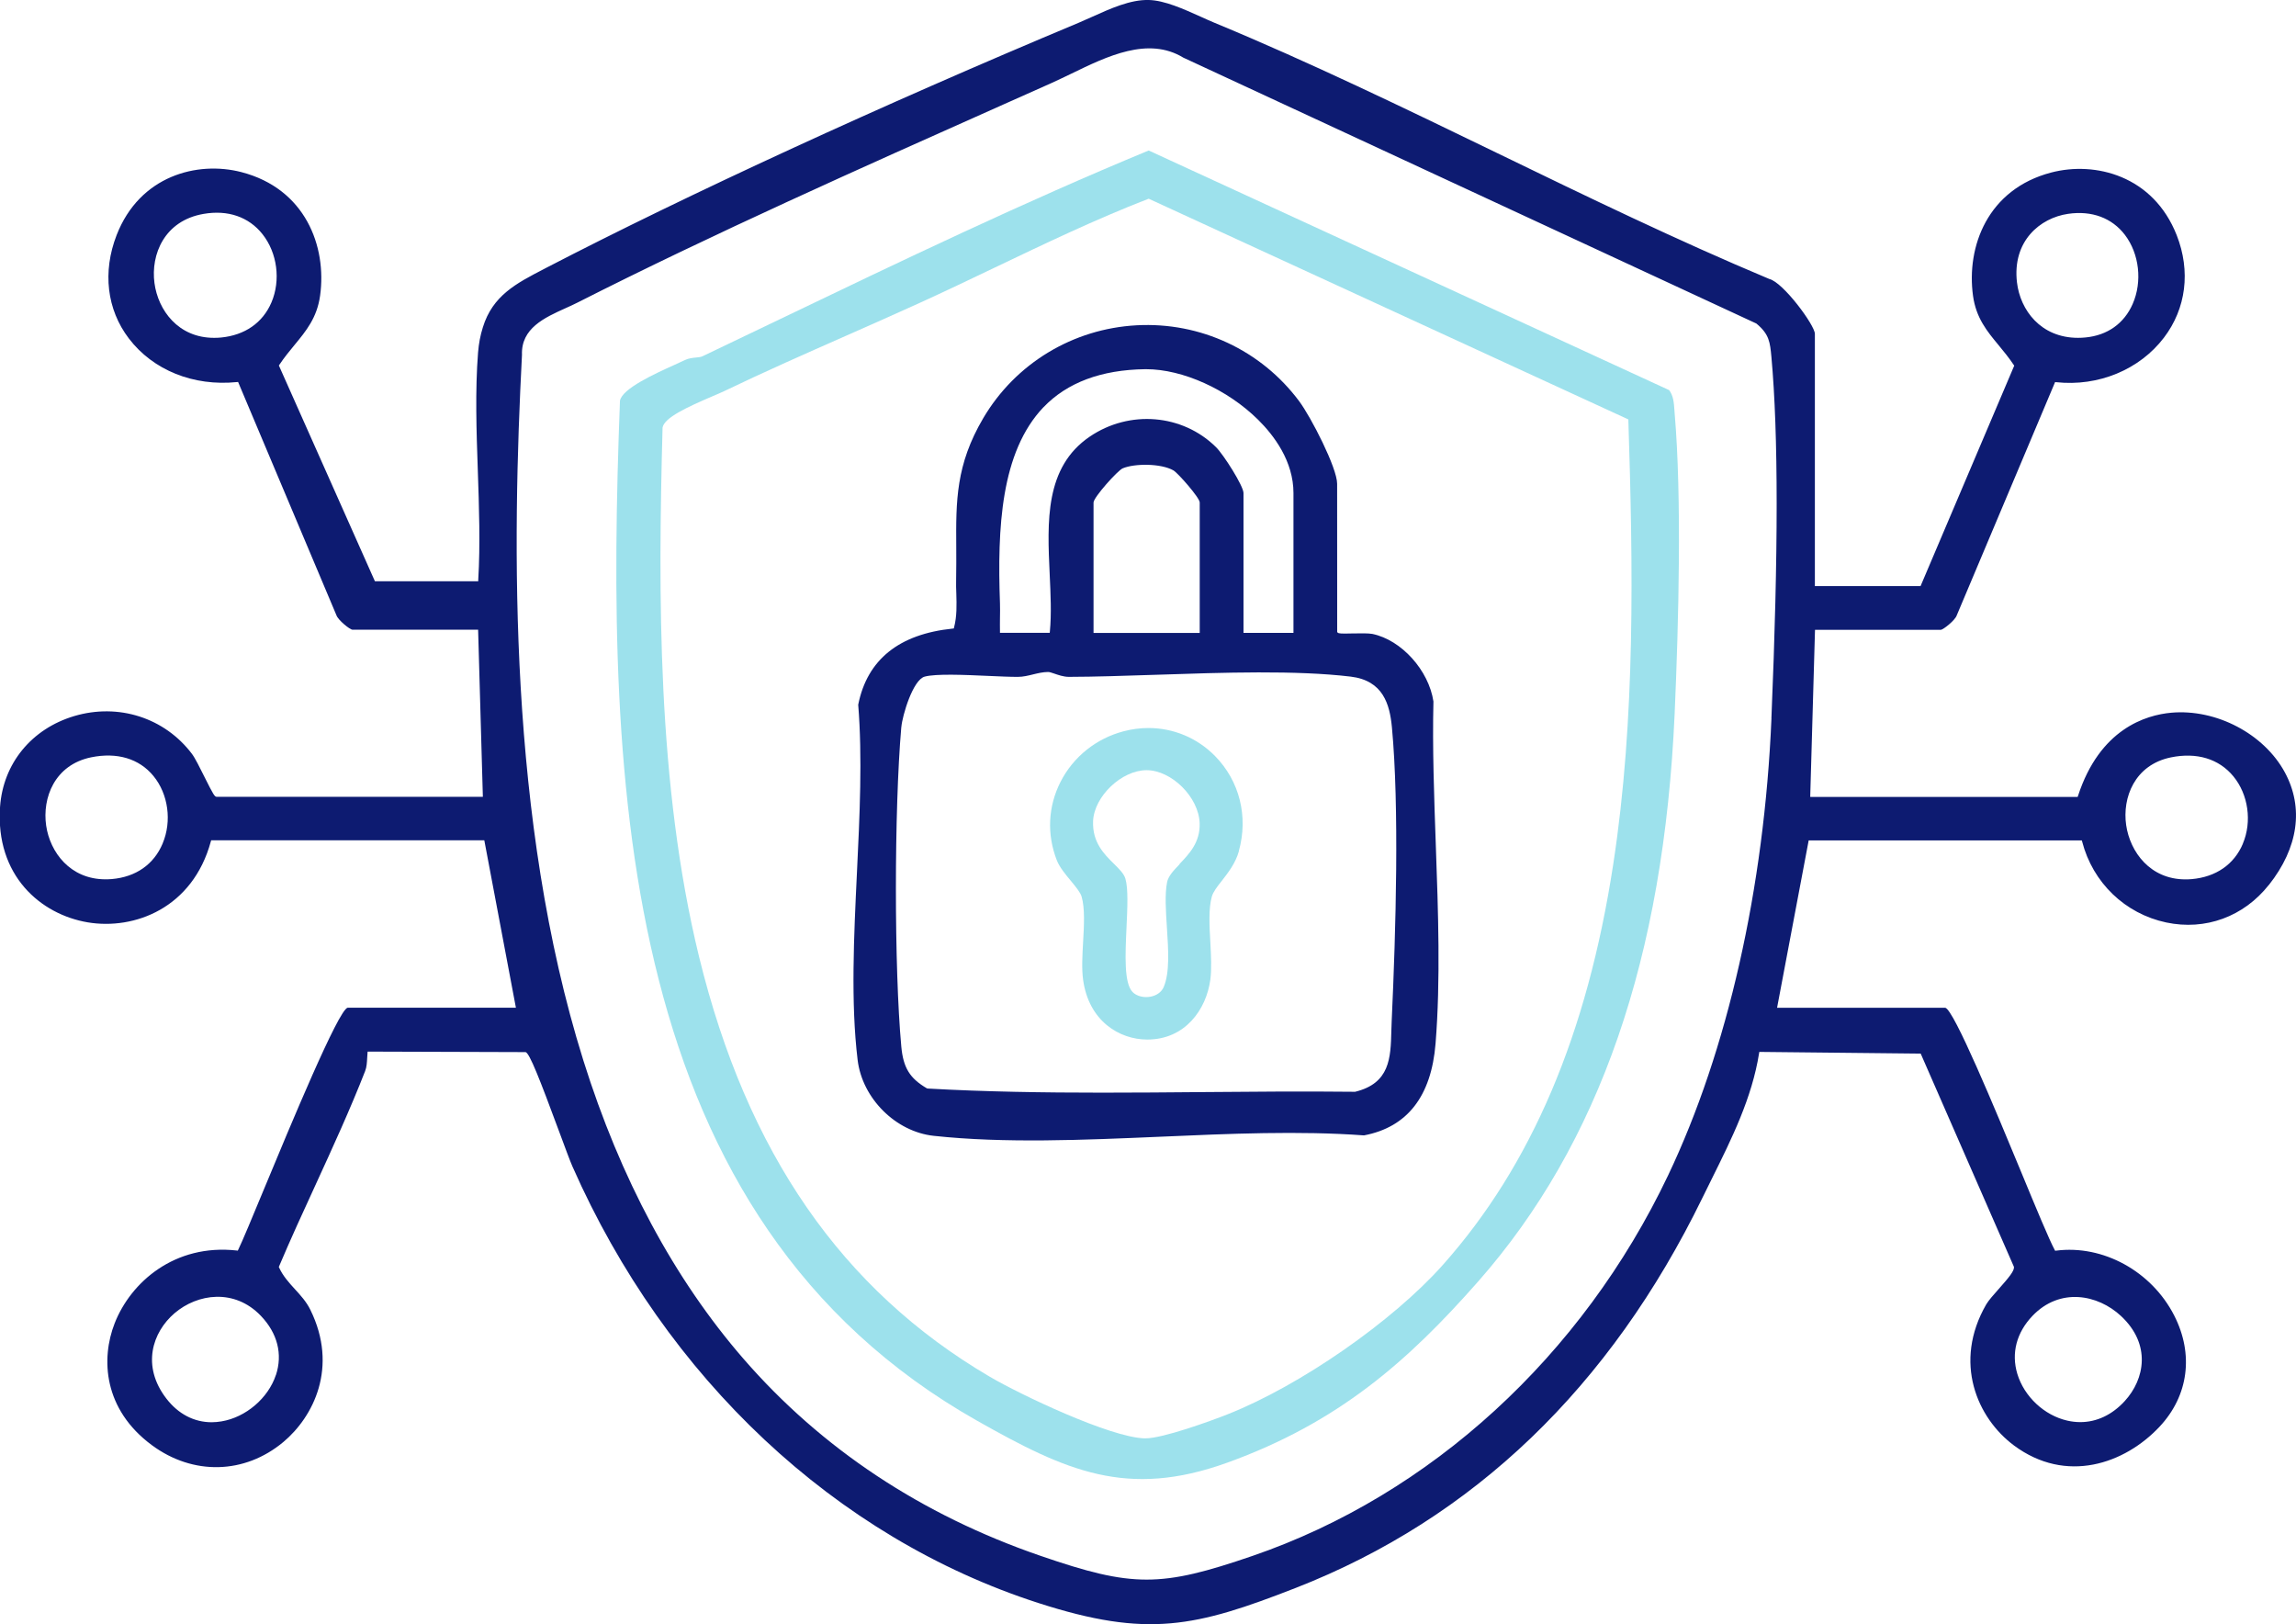
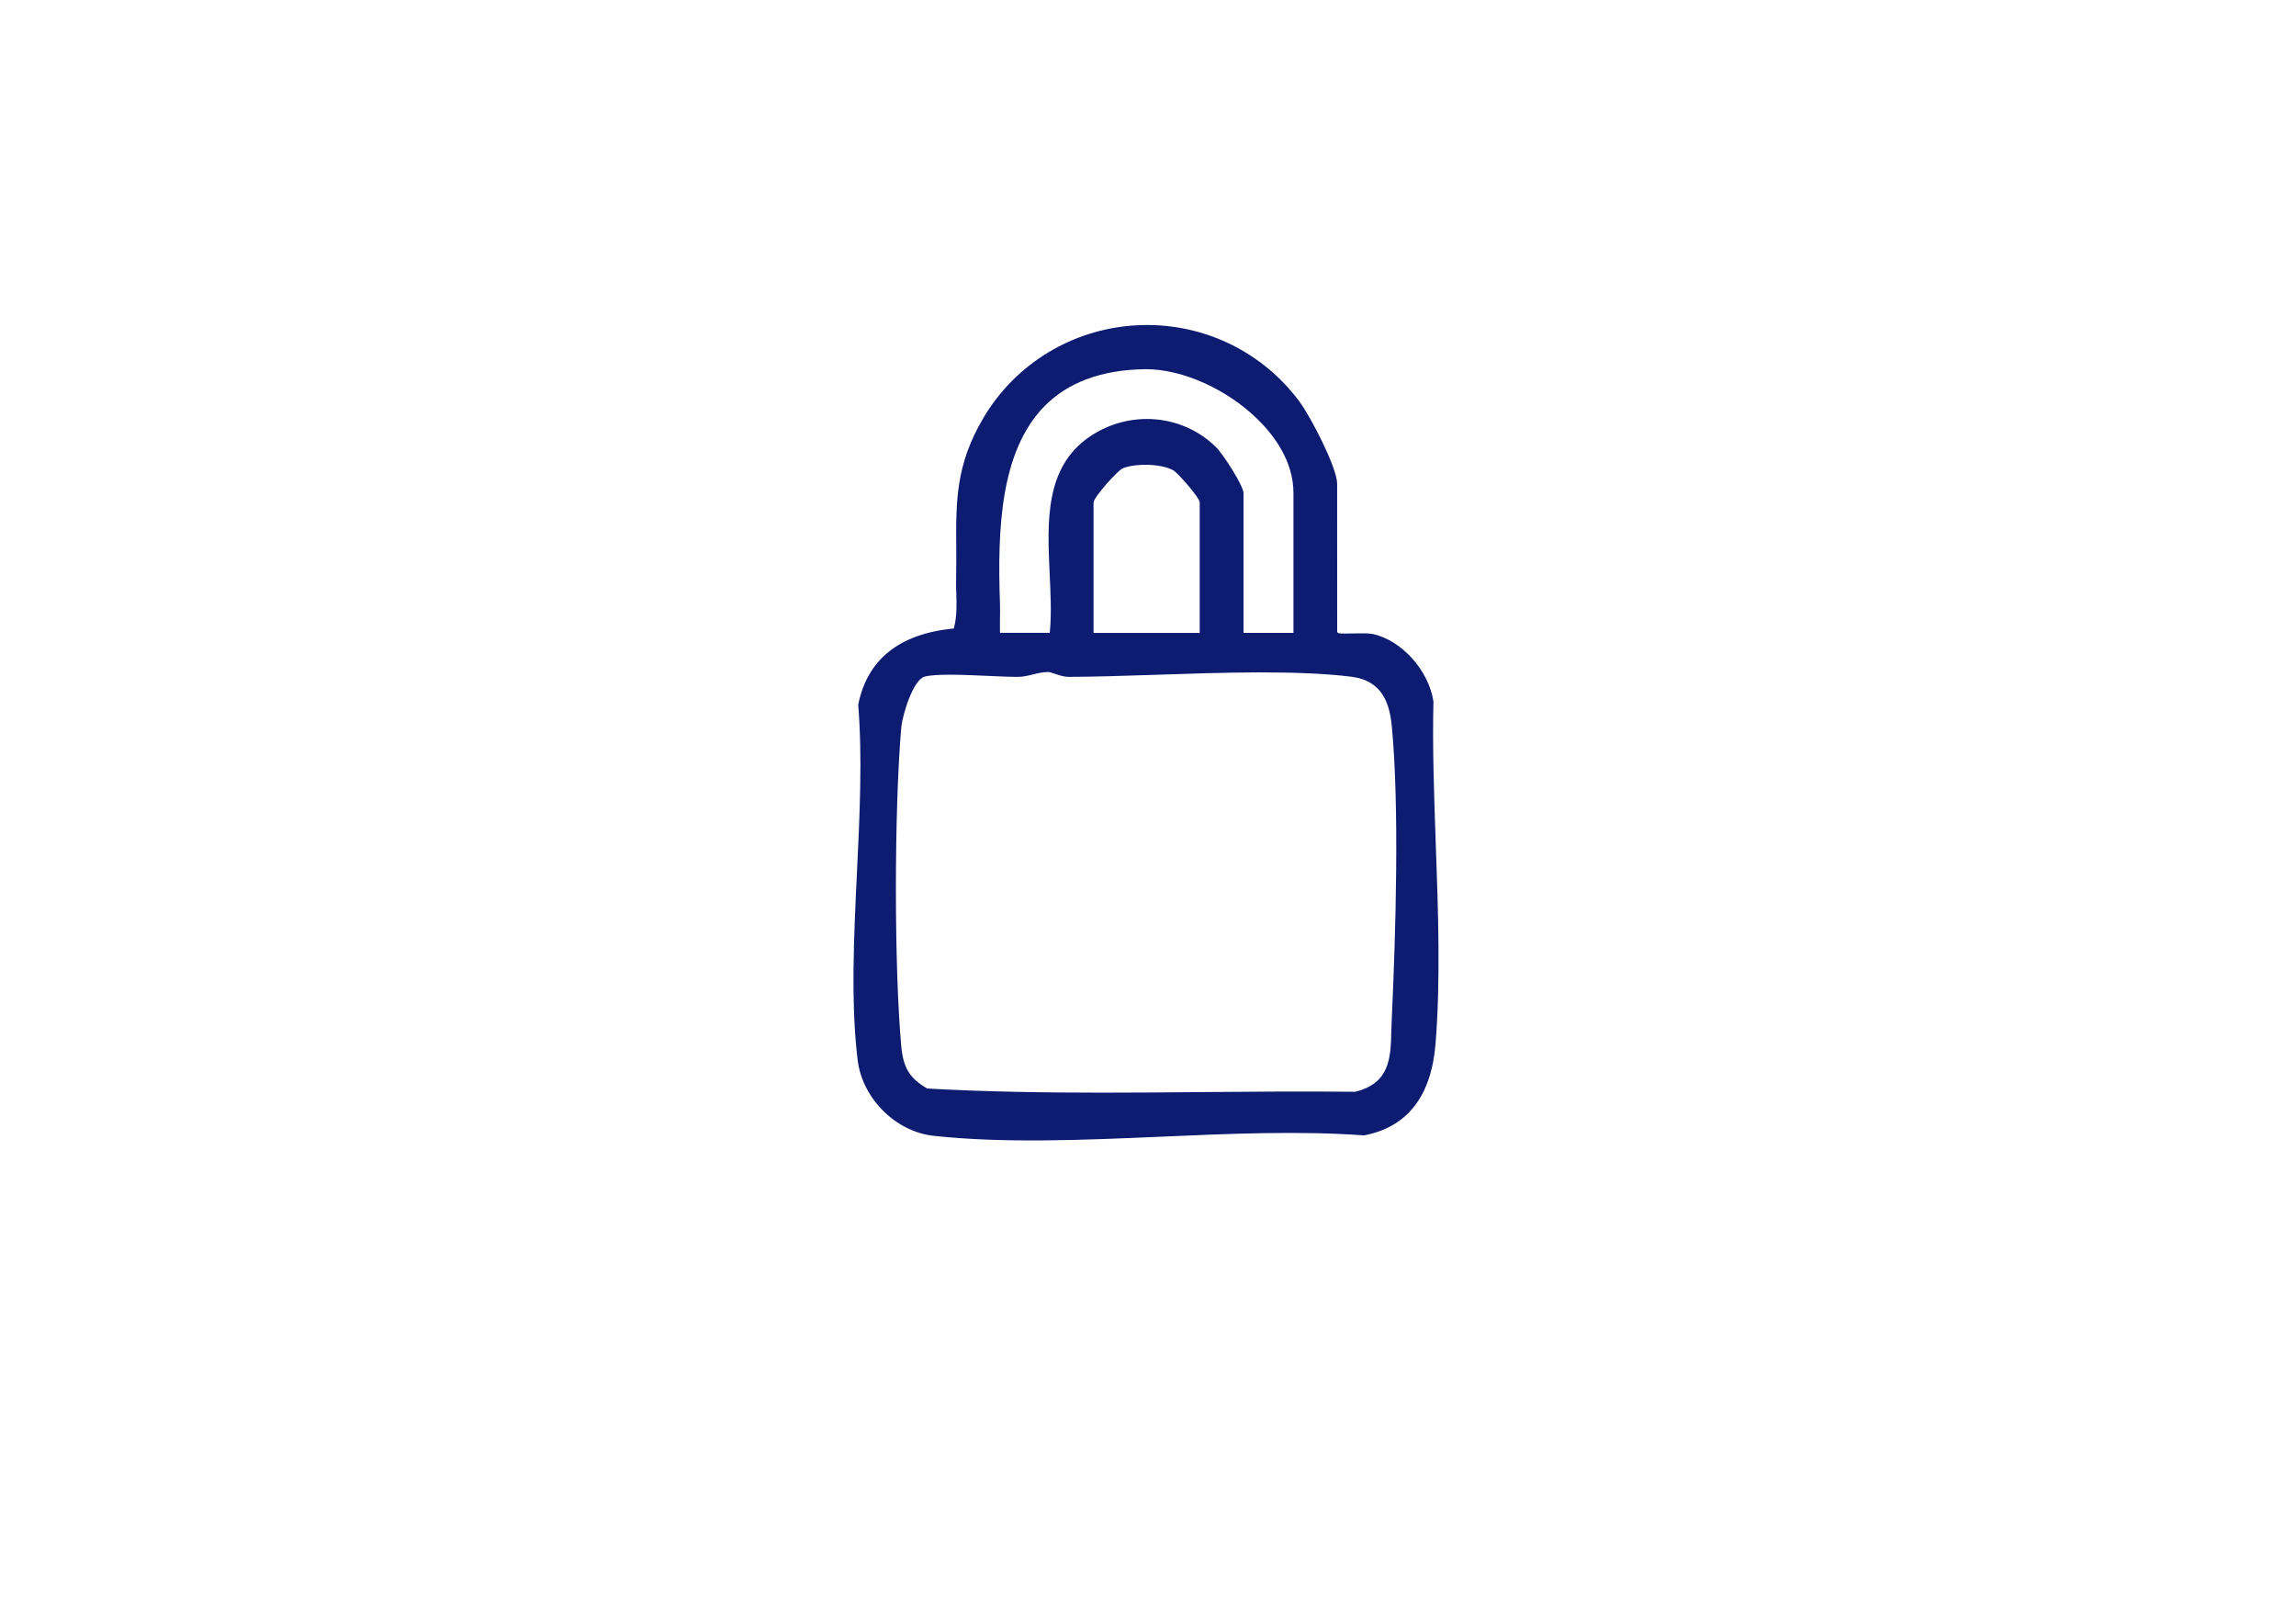
<svg xmlns="http://www.w3.org/2000/svg" id="Layer_2" data-name="Layer 2" viewBox="0 0 367.6 260.01">
  <defs>
    <style>
      .cls-1 {
        fill: #9de1ec;
      }

      .cls-2 {
        fill: #0d1b71;
      }
    </style>
  </defs>
  <g id="Layer_1-2" data-name="Layer 1">
    <g>
-       <path class="cls-2" d="M363.26,141.66c4.71-5.95,5.62-12.34,2.56-18.01-3.35-6.19-11-10.2-18.19-9.56-4.08.37-11.44,2.59-14.93,13.31l-.06.17h-42.81v-.26s.76-26.49.76-26.49h20.12c.41,0,2.31-1.54,2.56-2.28l15.76-37.38.18.02c6.75.73,13.35-2.01,17.24-7.12,3.57-4.68,4.31-10.66,2.05-16.41-3.75-9.53-13.05-11.88-20.1-10.03-10.16,2.66-13.6,11.83-12.51,19.74.49,3.54,2.24,5.66,4.1,7.9.81.98,1.64,1.99,2.42,3.16l.08.11-15,35.29h-16.92v-40.38c0-1.37-5.08-8.25-7.29-8.78-14.68-6.15-29.37-13.27-43.58-20.16-14.76-7.15-30.02-14.55-45.22-20.84-.71-.29-1.47-.64-2.25-.99-2.71-1.22-5.78-2.61-8.29-2.67-2.95-.09-6.22,1.4-9.1,2.7-.75.34-1.47.66-2.18.96-31.54,13.19-62.61,27.49-85.24,39.23l-.38.2c-4.38,2.27-8.16,4.22-9.73,9.3-.42,1.34-.65,2.58-.77,4.03-.48,6.07-.26,12.59-.04,18.89.2,5.82.41,11.84.07,17.51v.23h-16.54l-.07-.15-15.31-34.39.08-.12c.78-1.17,1.62-2.19,2.42-3.16,1.86-2.25,3.61-4.37,4.1-7.9,1.1-7.93-2.38-17.13-12.61-19.78-7.03-1.82-16.27.56-19.97,10.09-2.28,5.88-1.57,11.91,1.96,16.54,3.87,5.08,10.34,7.69,17.31,6.98l.18-.02.07.17,15.68,37.19c.26.76,2.15,2.3,2.56,2.3h20.12l.76,26.75h-42.63c-.31,0-.54-.38-1.92-3.14-.72-1.45-1.54-3.09-2.02-3.72-4.37-5.79-11.77-8.17-18.86-6.06-6.84,2.04-11.39,7.61-11.87,14.54-.76,11.01,6.51,17.21,14.04,18.48,7.45,1.25,16.8-2.26,19.71-12.96l.05-.18h43.73s.04.21.04.21l5.02,26.59h-26.93c-1.46.25-9.19,18.9-13.35,28.92-1.97,4.75-3.53,8.51-4.17,9.81l-.08.16-.17-.02c-9.92-1.1-16.96,5.06-19.54,11.65-2.22,5.67-1.82,13.77,5.97,19.52,6.58,4.86,14.84,4.66,21.03-.51,4.82-4.03,8.85-11.99,4.33-21.17-.63-1.29-1.57-2.32-2.48-3.31-.94-1.03-1.91-2.1-2.52-3.44l-.05-.1.04-.1c1.84-4.35,3.86-8.74,5.81-12.98,2.73-5.96,5.56-12.11,7.97-18.28.26-.66.29-1.4.33-2.12.01-.26.02-.52.05-.77l.02-.23h.23s25.07.08,25.07.08c.64.22,2.18,4.12,5.39,12.79.93,2.51,1.73,4.68,2.1,5.51,14.98,33.95,42.17,59.42,74.58,69.88,17.53,5.66,25.23,3.83,41.23-2.41,28.42-11.1,50.33-32.12,65.13-62.49.5-1.04,1.02-2.07,1.53-3.1,3.13-6.31,6.38-12.83,7.52-20l.03-.21h.22s25.62.27,25.62.27l.07.15,14.87,34c.06.66-.87,1.75-2.41,3.49-.82.92-1.66,1.87-2.03,2.5-5.36,9.28-1.45,18.21,4.44,22.59,8.34,6.19,17.71,2.96,23.3-3,4.65-4.95,5.52-11.61,2.35-17.81-3.62-7.08-11.39-11.34-18.89-10.38l-.17.02-.08-.15c-.84-1.54-2.97-6.67-5.42-12.6-4.02-9.71-10.75-25.95-12.1-26.15h-26.92l5.06-26.79h43.73s.05.18.05.18c1.7,6.59,6.87,11.56,13.47,12.96,6.26,1.32,12.39-.92,16.42-6.01ZM331.12,34.23c3.79-.55,7.01.65,9.09,3.37,2.31,3.04,2.81,7.48,1.24,11.06-1.37,3.13-4.05,5.03-7.56,5.36-.41.04-.81.06-1.19.06-5.98,0-9.25-4.46-9.77-8.85-.79-6.63,3.69-10.35,8.19-11ZM43.46,48.41c-1.39,3.26-4.26,5.25-8.07,5.62-.38.04-.75.05-1.12.05-5.74,0-8.96-4.42-9.54-8.77-.61-4.57,1.58-9.99,7.86-11.07,3.89-.68,7.25.48,9.44,3.25,2.37,2.99,2.94,7.38,1.43,10.92ZM26.04,135.03c-1.4,3.34-4.29,5.36-8.14,5.69-.34.03-.68.04-1.01.04-5.66,0-8.88-4.34-9.5-8.6-.64-4.42,1.33-9.72,7.2-10.93,4.16-.85,7.7.21,9.98,2.99,2.38,2.9,2.97,7.24,1.47,10.8ZM44.17,220.11c-1.23,3.71-4.81,6.77-8.7,7.42-.54.09-1.06.14-1.58.14-2.82,0-5.36-1.32-7.27-3.81-4-5.21-2.22-10.6,1.32-13.64,3.67-3.14,9.59-4.01,13.83.42,2.66,2.78,3.51,6.14,2.41,9.47ZM325.41,210.64c4.38-4.58,10.45-3.45,14.18.03,4.85,4.53,3.8,10.1.6,13.6-2.03,2.22-4.5,3.38-7.13,3.38-.69,0-1.38-.08-2.08-.24-3.69-.84-6.9-3.85-8-7.49-.99-3.31-.13-6.6,2.43-9.28ZM283.62,114.98c-1.15,27.18-7.03,53.18-16.56,73.19-13.76,28.91-38,51.1-66.51,60.89-7.37,2.53-12.17,3.8-16.97,3.8s-9.59-1.26-16.97-3.8c-19.07-6.55-35.08-17.16-47.57-31.54-11.07-12.75-19.7-28.82-25.65-47.79-12.07-38.52-11.38-82.9-9.82-112.93-.16-4.25,3.62-5.95,6.96-7.46.67-.3,1.31-.59,1.9-.89,21.59-10.95,45.36-21.54,68.34-31.78l7.54-3.36c1.02-.46,2.07-.97,3.18-1.5,5.78-2.81,12.34-6.01,17.97-2.58l91.74,42.56c2.08,1.72,2.19,3.01,2.41,5.35,1.12,12.32,1.12,31.24,0,57.85ZM359.1,135.05c-1.4,3.32-4.31,5.34-8.21,5.68-.34.03-.67.04-.99.04-5.64,0-8.86-4.38-9.49-8.68-.64-4.38,1.33-9.65,7.16-10.85,4.15-.85,7.7.23,10.01,3.04,2.39,2.91,3,7.24,1.51,10.77Z" />
-       <path class="cls-1" d="M236.65,205.15c19.45-22.09,29.74-51.84,31.47-90.94.64-14.49,1.16-34.58,0-48.03-.02-.19-.03-.37-.04-.56-.08-1.15-.16-2.25-.84-3.17l-83.33-38.36c-19.97,8.26-39.79,17.76-58.95,26.96-4.17,2-8.34,4-12.51,5.99-.24.11-.57.15-.99.19-.54.05-1.21.12-1.77.39-.45.22-1.03.48-1.69.78-3.12,1.41-8.36,3.78-8.74,5.74-2.37,62.02-.09,130.95,57.22,163.31,14.19,8.02,23.97,12.46,39.96,6.71,17.82-6.42,28.96-16.24,40.2-29ZM196.62,226.37c-2.75,1.09-10.42,3.88-13.25,3.88-.04,0-.07,0-.1,0-5.51-.14-19.88-6.98-24.79-9.86-23.67-13.88-38.9-35.88-46.56-67.25-6.74-27.61-6.55-58.2-5.84-84.7.29-1.59,3.94-3.27,7.98-5,.78-.33,1.45-.62,1.91-.84,6.42-3.09,13.07-6.02,19.5-8.86,3.88-1.71,7.88-3.48,11.77-5.25,4.03-1.83,8.09-3.78,12.03-5.66,7.95-3.8,16.17-7.74,24.53-10.98l.1-.04.1.04,76.71,35.29v.15c.74,23.13,1.17,47.67-2.42,71.04-4.17,27.24-13.1,48.22-27.28,64.15-8.04,9.04-22.83,19.31-34.4,23.89Z" />
      <path class="cls-2" d="M137.4,112.77c.69,8.43.24,17.83-.2,26.93-.49,10.22-1,20.78.11,29.98.74,6.15,6.09,11.48,12.17,12.14,11.35,1.23,24.07.67,36.37.14,10.92-.48,22.22-.97,32.53-.21,6.93-1.31,10.78-6.26,11.46-14.7.81-10.13.42-21.12.04-31.75-.27-7.66-.56-15.57-.38-23.01-.75-4.99-5.12-9.84-9.76-10.81-.63-.13-2.07-.1-3.23-.08-1.75.04-2.18.03-2.34-.14l-.08-.07v-.13s-.01-23.62-.01-23.62c0-2.53-4.17-10.66-6.08-13.22-6.08-8.16-15.8-12.7-26.01-12.15-10.22.55-19.41,6.11-24.57,14.87-4.4,7.47-4.37,13.28-4.32,20.64,0,1.67.02,3.39-.02,5.24-.02.73,0,1.48.03,2.21.05,1.78.11,3.62-.36,5.4l-.04.17-.17.02c-8.6.88-13.69,4.97-15.13,12.16ZM167.06,65.2c3.78-3.96,9.26-6.01,16.28-6.1.06,0,.12,0,.18,0,5.83,0,12.99,3.23,17.9,8.08,2.59,2.56,5.67,6.67,5.67,11.75v22.38h-8v-22.38c0-1.14-3.21-6.18-4.4-7.35-5.35-5.3-13.85-6.01-20.21-1.69-7.23,4.91-6.81,13.62-6.42,22.04.15,3.24.3,6.31.03,9.15l-.02.22h-.23c-.81,0-1.63,0-2.45,0h-1.3c-.55,0-1.07,0-1.61,0-.48,0-.96,0-1.44,0-.23,0-.47,0-.7,0h-.24s0-.24,0-.24c-.02-.72,0-1.45,0-2.16.01-.77.03-1.57,0-2.35-.43-12.04.12-24.18,6.97-31.37ZM192.08,80.44v20.88h-17v-20.88c0-.82,3.85-5.12,4.67-5.47,1.91-.8,6.12-.81,8.12.33.71.4,4.21,4.38,4.21,5.13ZM144.31,116.39c.16-1.86,1.85-7.57,3.74-8.08,1.8-.48,6.28-.29,10.23-.11,1.83.08,3.57.16,4.7.15.83,0,1.63-.2,2.41-.39.79-.19,1.6-.39,2.43-.39h0c.22,0,.53.11.95.25.64.22,1.51.53,2.36.53h.01c4.2-.01,8.89-.17,13.86-.33,11.06-.37,22.5-.75,31.24.29,5.21.62,6.26,4.44,6.61,8.09,1.19,12.7.64,32.54-.03,46.94-.03.57-.04,1.14-.06,1.7-.11,4.31-.22,8.37-5.8,9.73h-.06c-8.16-.09-16.48-.02-24.53.05-5.26.05-10.59.09-15.94.09-9.31,0-18.7-.14-27.92-.66l-.11-.03c-2.75-1.61-3.79-3.3-4.1-6.71-1.15-12.51-1.15-37.83,0-51.11Z" />
-       <path class="cls-1" d="M198.34,136.25c1.55-5.54.12-11.24-3.82-15.24-2.87-2.91-6.67-4.47-10.64-4.47-1.32,0-2.65.17-3.98.52-4.39,1.15-8.07,4.1-10.1,8.09-2.01,3.94-2.22,8.4-.6,12.56.42,1.09,1.4,2.28,2.27,3.32.81.98,1.5,1.83,1.7,2.49.55,1.9.39,4.64.24,7.29-.12,2.11-.24,4.3,0,6.02.9,6.62,5.81,9.58,10.27,9.58,6.07,0,9.45-4.81,10.1-9.58.23-1.72.11-3.9,0-6.02-.15-2.65-.3-5.39.24-7.29.22-.76.85-1.58,1.59-2.51.98-1.26,2.21-2.82,2.75-4.77ZM188.87,138.33c-.98,1.03-1.83,1.91-2.02,2.92-.37,1.92-.2,4.51-.02,7.25.23,3.53.47,7.18-.51,9.49-.34.8-1.11,1.37-2.13,1.56-.23.04-.47.06-.7.06-.85,0-1.65-.29-2.16-.81-1.39-1.43-1.17-5.95-.97-10.33.15-3.2.29-6.23-.18-7.82-.24-.8-.97-1.52-1.83-2.37-1.56-1.53-3.49-3.44-3.34-6.86.18-3.95,4.58-8.13,8.56-8.13s8.36,4.29,8.5,8.49c.1,3.05-1.66,4.9-3.22,6.52Z" />
    </g>
  </g>
</svg>